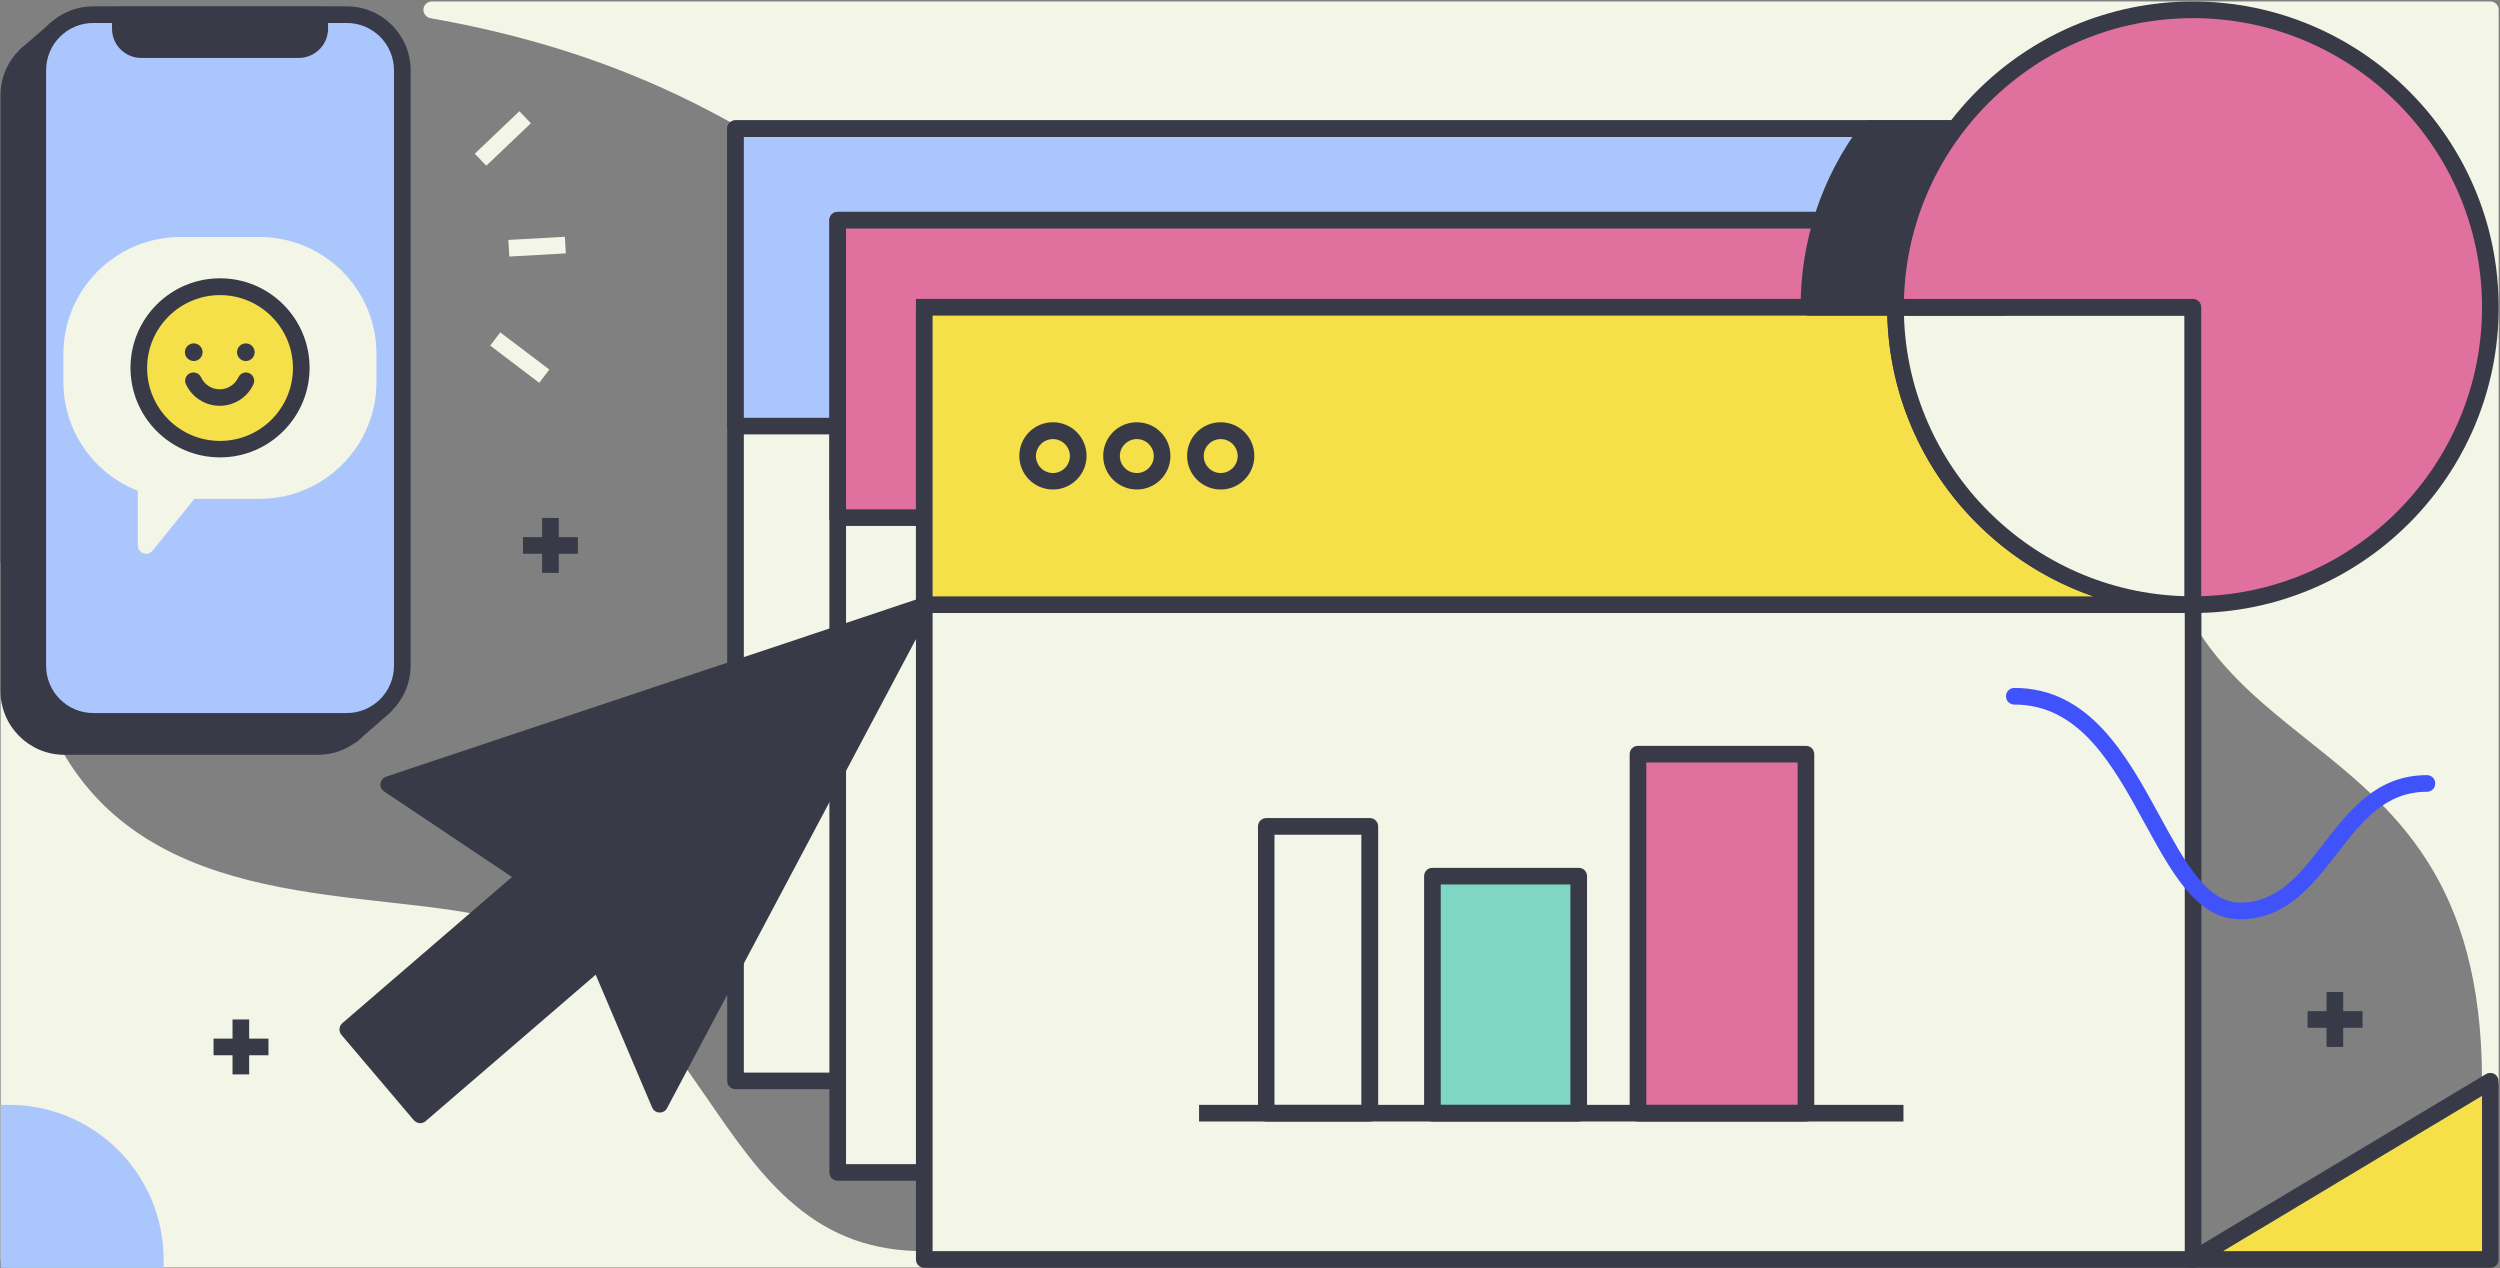
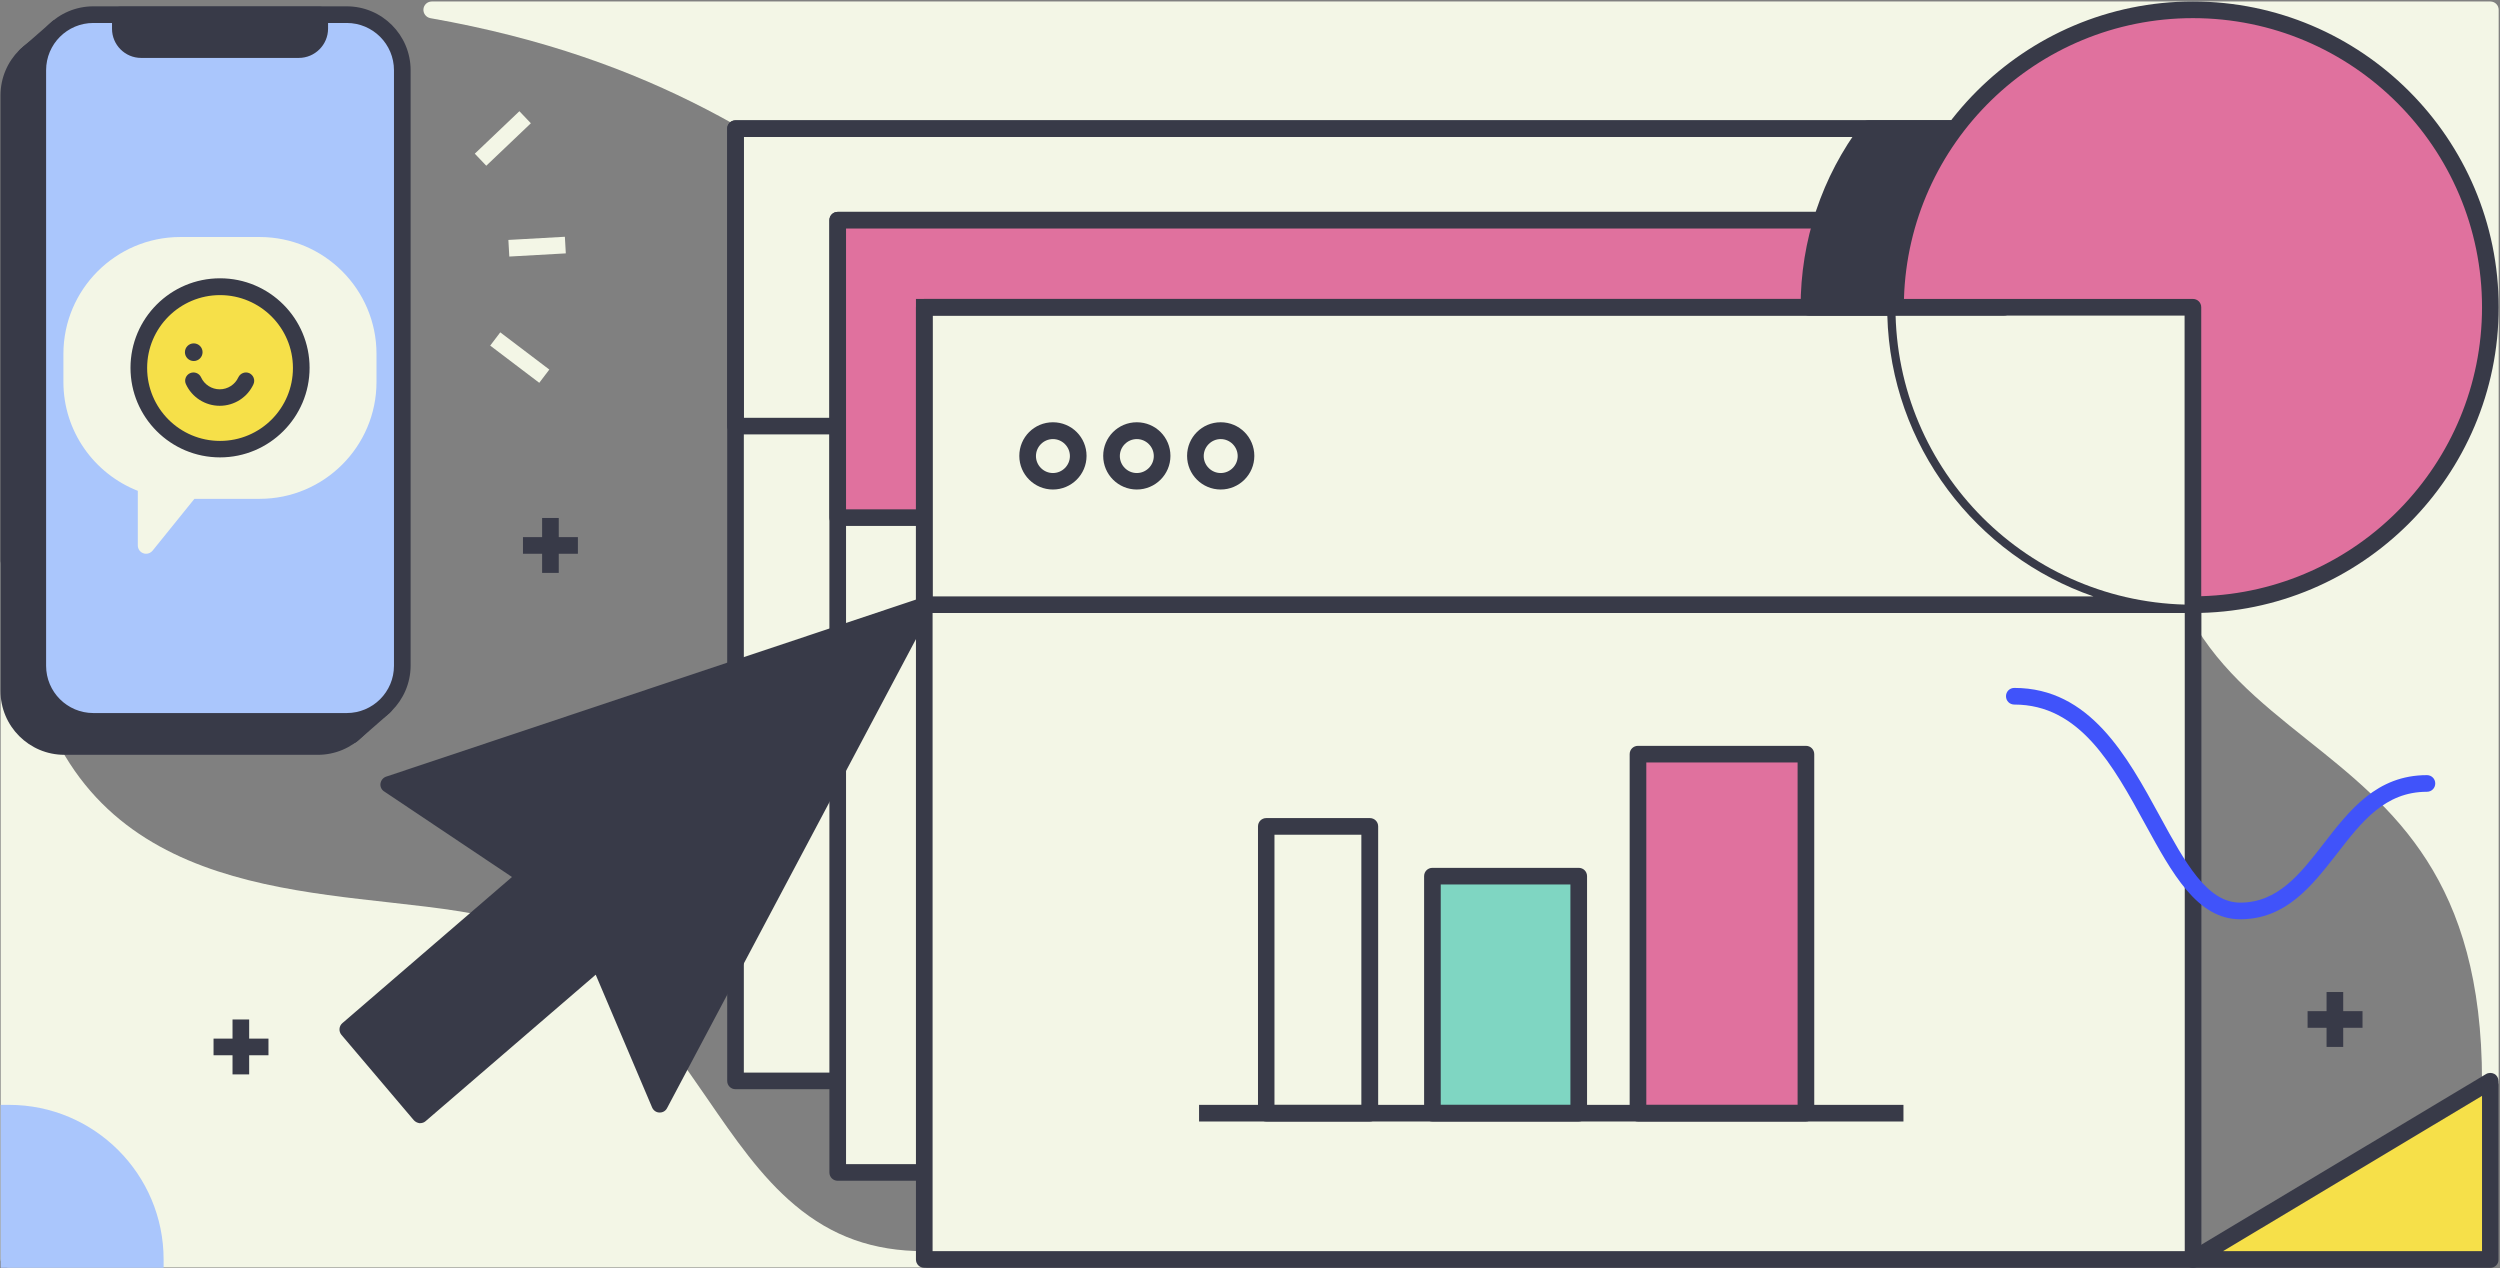
<svg xmlns="http://www.w3.org/2000/svg" width="1502" height="762" version="1.1" viewBox="0 0 1502 762">
  <rect x="0" y="0" width="1502" height="762" fill="#808080" stroke="none" />
  <title>abstract-working-process</title>
  <desc>Created with Sketch.</desc>
  <g id="Page-1" fill="none" fill-rule="evenodd" stroke="none" stroke-width="1">
    <g id="abstract-working-process" transform="translate(-230, -159)">
      <g id="Group" transform="translate(230, 159)">
        <path id="Path" fill="#F3F6E6" fill-rule="nonzero" d="M555.3,751.7 C524.7,751.7 500,742.9 477.5,724 C457.2,707 441.4,684 424.7,659.7 C396.4,618.6 367.1,576.2 312.4,556.2 C291.6,548.6 263.7,545.5 234.2,542.2 C136.7,531.4 15.4,518 10.4,338.5 C10.3,335.8 8.1,333.6 5.3,333.6 C2.6,333.6 0.4,335.9 0.4,338.6 L0.4,756.5 C0.4,759.3 2.6,761.5 5.4,761.5 L555.3,761.5 C558.1,761.5 560.3,759.3 560.3,756.5 C560.3,753.7 558,751.7 555.3,751.7 Z" />
        <path id="Path" fill="#F3F6E6" fill-rule="nonzero" d="M1496.2,0.9 L259.4,0.9 C256.8,0.9 254.6,2.9 254.4,5.5 C254.2,8.1 256,10.4 258.5,10.9 C395.2,35 469.2,89 540.8,141.2 C595.8,181.3 647.8,219.2 724.1,240.9 C809.6,265.2 912.9,265.2 1049,240.9 C1117.2,228.8 1172.3,234.7 1217.6,259.1 C1256.8,280.2 1288,315 1313.1,365.5 C1330,399.6 1357.3,421.4 1386.1,444.4 C1437.8,485.6 1491.2,528.2 1491.2,649.6 C1491.2,652.4 1493.4,654.6 1496.2,654.6 C1499,654.6 1501.2,652.4 1501.2,649.6 L1501.2,5.9 C1501.2,3.1 1499,0.9 1496.2,0.9 Z" />
        <g fill-rule="nonzero">
          <g transform="translate(436, 72)">
            <rect id="Rectangle" width="762.3" height="572.1" x="5.9" y="5.3" fill="#F3F6E6" />
            <path id="Shape" fill="#383A48" d="M768.1,582.4 L5.9,582.4 C3.1,582.4 0.9,580.2 0.9,577.4 L0.9,5.3 C0.9,2.5 3.1,0.3 5.9,0.3 L768.2,0.3 C771,0.3 773.2,2.5 773.2,5.3 L773.2,577.4 C773.1,580.1 770.9,582.4 768.1,582.4 Z M10.9,572.4 L763.2,572.4 L763.2,10.3 L10.9,10.3 L10.9,572.4 Z" />
          </g>
          <g transform="translate(436, 72)">
-             <rect id="Rectangle" width="762.3" height="178.7" x="5.9" y="5.3" fill="#AAC6FC" />
            <path id="Shape" fill="#383A48" d="M768.1,189 L5.9,189 C3.1,189 0.9,186.8 0.9,184 L0.9,5.3 C0.9,2.5 3.1,0.3 5.9,0.3 L768.2,0.3 C771,0.3 773.2,2.5 773.2,5.3 L773.2,184 C773.1,186.7 770.9,189 768.1,189 Z M10.9,179 L763.2,179 L763.2,10.3 L10.9,10.3 L10.9,179 Z" />
          </g>
        </g>
        <g fill-rule="nonzero">
          <g transform="translate(498, 127)">
            <rect id="Rectangle" width="762.3" height="572.1" x="5.3" y="5.3" fill="#F3F6E6" />
            <path id="Shape" fill="#383A48" d="M767.5,582.4 L5.3,582.4 C2.5,582.4 0.3,580.2 0.3,577.4 L0.3,5.3 C0.3,2.5 2.5,0.3 5.3,0.3 L767.6,0.3 C770.4,0.3 772.6,2.5 772.6,5.3 L772.6,577.4 C772.5,580.1 770.3,582.4 767.5,582.4 Z M10.3,572.4 L762.6,572.4 L762.6,10.3 L10.3,10.3 L10.3,572.4 Z" />
          </g>
          <g transform="translate(498, 127)">
            <rect id="Rectangle" width="762.3" height="178.7" x="5.3" y="5.3" fill="#E0719E" />
            <path id="Shape" fill="#383A48" d="M767.5,189 L5.3,189 C2.5,189 0.3,186.8 0.3,184 L0.3,5.3 C0.3,2.5 2.5,0.3 5.3,0.3 L767.6,0.3 C770.4,0.3 772.6,2.5 772.6,5.3 L772.6,184 C772.5,186.7 770.3,189 767.5,189 Z M10.3,179 L762.6,179 L762.6,10.3 L10.3,10.3 L10.3,179 Z" />
          </g>
        </g>
        <g fill-rule="nonzero" transform="translate(550, 179)">
          <g>
            <rect id="Rectangle" width="762.3" height="572.1" x="5.3" y="5.6" fill="#F3F6E6" />
            <path id="Shape" fill="#383A48" d="M767.5,582.7 L5.3,582.7 C2.5,582.7 0.3,580.5 0.3,577.7 L0.3,5.6 C0.3,2.8 2.5,0.6 5.3,0.6 L767.6,0.6 C770.4,0.6 772.6,2.8 772.6,5.6 L772.6,577.7 C772.5,580.5 770.3,582.7 767.5,582.7 Z M10.3,572.7 L762.6,572.7 L762.6,10.6 L10.3,10.6 L10.3,572.7 Z" />
          </g>
          <g>
-             <path id="Path" fill="#F6E049" d="M767.5,184.3 L5.3,184.3 L5.3,5.6 L588.9,5.6 C588.8,104.3 668.8,184.3 767.5,184.3 Z" />
            <path id="Shape" fill="#383A48" d="M767.5,189.3 L0.3,189.3 L0.3,0.6 L593.9,0.6 L593.9,5.6 C593.9,101.4 671.8,179.3 767.6,179.3 L767.5,189.3 L767.5,189.3 Z M10.3,179.3 L707.7,179.3 C637.2,154.9 586,88.8 583.9,10.6 L10.3,10.6 L10.3,179.3 Z" />
          </g>
          <g id="Shape" fill="#383A48">
            <path d="M20.6,41.1 C9.5,41.1 0.4,32.1 0.4,20.9 C0.4,9.7 9.4,0.7 20.6,0.7 C31.8,0.7 40.8,9.7 40.8,20.9 C40.8,32.1 31.7,41.1 20.6,41.1 Z M20.6,10.8 C15,10.8 10.4,15.4 10.4,21 C10.4,26.6 15,31.2 20.6,31.2 C26.2,31.2 30.8,26.6 30.8,21 C30.8,15.4 26.2,10.8 20.6,10.8 Z" transform="translate(62, 74)" />
            <path d="M71,41.1 C59.9,41.1 50.8,32.1 50.8,20.9 C50.8,9.7 59.8,0.7 71,0.7 C82.2,0.7 91.2,9.7 91.2,20.9 C91.2,32.1 82.1,41.1 71,41.1 Z M71,10.8 C65.4,10.8 60.8,15.4 60.8,21 C60.8,26.6 65.4,31.2 71,31.2 C76.6,31.2 81.2,26.6 81.2,21 C81.2,15.4 76.6,10.8 71,10.8 Z" transform="translate(62, 74)" />
            <path d="M121.4,41.1 C110.3,41.1 101.2,32.1 101.2,20.9 C101.2,9.7 110.2,0.7 121.4,0.7 C132.6,0.7 141.6,9.7 141.6,20.9 C141.6,32.1 132.5,41.1 121.4,41.1 Z M121.4,10.8 C115.8,10.8 111.2,15.4 111.2,21 C111.2,26.6 115.8,31.2 121.4,31.2 C127,31.2 131.6,26.6 131.6,21 C131.6,15.4 127,10.8 121.4,10.8 Z" transform="translate(62, 74)" />
          </g>
          <g transform="translate(170, 269)">
            <g transform="translate(259, 0)">
              <rect id="Rectangle" width="100.9" height="215.7" x="5.1" y="5.1" fill="#E0719E" />
              <path id="Shape" fill="#383A48" d="M106,225.8 L5.1,225.8 C2.3,225.8 0.1,223.6 0.1,220.8 L0.1,5.1 C0.1,2.3 2.3,0.1 5.1,0.1 L106,0.1 C108.8,0.1 111,2.3 111,5.1 L111,220.8 C111,223.5 108.8,225.8 106,225.8 Z M10.1,215.8 L101,215.8 L101,10.1 L10.1,10.1 L10.1,215.8 Z" />
            </g>
            <g transform="translate(135, 73)">
              <rect id="Rectangle" width="87.9" height="142.3" x="5.6" y="5.4" fill="#7FD6C2" />
              <path id="Shape" fill="#383A48" d="M93.5,152.8 L5.6,152.8 C2.8,152.8 0.6,150.6 0.6,147.8 L0.6,5.4 C0.6,2.6 2.8,0.4 5.6,0.4 L93.5,0.4 C96.3,0.4 98.5,2.6 98.5,5.4 L98.5,147.7 C98.5,150.5 96.3,152.8 93.5,152.8 Z M10.6,142.8 L88.5,142.8 L88.5,10.4 L10.6,10.4 L10.6,142.8 Z" />
            </g>
            <g transform="translate(35, 43)">
              <rect id="Rectangle" width="62.2" height="172.3" x="5.7" y="5.5" fill="#F3F6E6" />
              <path id="Shape" fill="#383A48" d="M68,182.8 L5.8,182.8 C3,182.8 0.8,180.6 0.8,177.8 L0.8,5.5 C0.8,2.7 3,0.5 5.8,0.5 L68,0.5 C70.8,0.5 73,2.7 73,5.5 L73,177.8 C73,180.5 70.8,182.8 68,182.8 Z M10.7,172.8 L62.9,172.8 L62.9,10.5 L10.7,10.5 L10.7,172.8 Z" />
            </g>
            <rect id="Rectangle" width="423.2" height="10" x=".4" y="215.8" fill="#383A48" />
          </g>
        </g>
        <g fill-rule="nonzero" transform="translate(1133, 179)">
          <path id="Path" fill="#F3F6E6" d="M184.5,5.6 L184.5,184.3 C85.8,184.3 5.8,104.3 5.8,5.6 L184.5,5.6 L184.5,5.6 Z" />
-           <path id="Shape" fill="#383A48" d="M184.5,189.3 C83.2,189.3 0.8,106.9 0.8,5.6 C0.8,2.8 3,0.6 5.8,0.6 L184.5,0.6 C187.3,0.6 189.5,2.8 189.5,5.6 L189.5,184.3 C189.5,187.1 187.3,189.3 184.5,189.3 Z M10.9,10.6 C13.5,102.4 87.7,176.6 179.5,179.2 L179.5,10.6 L10.9,10.6 Z" />
        </g>
        <path id="Path" fill="#383A48" fill-rule="nonzero" d="M1204.1,72.3 L1122.6,72.3 C1121,72.3 1119.5,73 1118.6,74.3 C1094.5,106.3 1081.8,144.5 1081.8,184.6 C1081.8,187.4 1084,189.6 1086.8,189.6 L1204.1,189.6 C1206.9,189.6 1209.1,187.4 1209.1,184.6 L1209.1,77.3 C1209.1,74.5 1206.9,72.3 1204.1,72.3 Z" />
        <g fill-rule="nonzero" transform="translate(1133, 0)">
          <path id="Path" fill="#E0719E" d="M363.2,184.6 C363.2,283.3 283.2,363.3 184.5,363.3 L184.5,184.6 L5.8,184.6 C5.8,85.9 85.8,5.9 184.5,5.9 C283.2,5.9 363.2,85.9 363.2,184.6 Z" />
          <path id="Shape" fill="#383A48" d="M184.5,368.3 C181.7,368.3 179.5,366.1 179.5,363.3 L179.5,189.6 L5.8,189.6 C3,189.6 0.8,187.4 0.8,184.6 C0.8,83.3 83.2,0.9 184.5,0.9 C285.8,0.9 368.2,83.3 368.2,184.6 C368.2,285.9 285.8,368.3 184.5,368.3 Z M10.9,179.6 L184.5,179.6 C187.3,179.6 189.5,181.8 189.5,184.6 L189.5,358.2 C283,355.5 358.2,278.7 358.2,184.6 C358.2,88.8 280.3,10.9 184.5,10.9 C90.4,10.9 13.6,86.1 10.9,179.6 Z" />
        </g>
        <path id="Path" fill="#383A48" fill-rule="nonzero" d="M559.1,360.6 C557.8,359 555.6,358.4 553.7,359.1 L232,466.6 C230.2,467.2 228.9,468.8 228.6,470.7 C228.3,472.6 229.2,474.5 230.8,475.5 L307.6,526.9 L205.7,614.7 C203.6,616.5 203.4,619.6 205.1,621.7 L248.6,673 C249.5,674 250.7,674.6 252,674.8 C252.1,674.8 252.3,674.8 252.4,674.8 C253.6,674.8 254.8,674.4 255.7,673.6 L357.9,585.6 L391.8,665.4 C392.6,667.2 394.3,668.4 396.2,668.4 C398.1,668.5 399.9,667.5 400.8,665.7 L559.8,366.1 C560.7,364.4 560.4,362.1 559.1,360.6 Z" />
        <g fill-rule="nonzero" transform="translate(0, 3)">
          <g fill="#383A48" transform="translate(0, 15)">
            <path id="Path" d="M190.9,430.5 L38.7,430.5 C20.3,430.5 5.3,415.6 5.3,397.1 L5.3,39.3 C5.3,20.9 20.2,5.9 38.7,5.9 L190.9,5.9 C209.3,5.9 224.3,20.8 224.3,39.3 L224.3,397.1 C224.3,415.5 209.4,430.5 190.9,430.5 Z" />
            <path id="Shape" d="M190.9,435.5 L38.7,435.5 C17.5,435.5 0.3,418.3 0.3,397.1 L0.3,39.3 C0.3,18.1 17.5,0.9 38.7,0.9 L190.9,0.9 C212.1,0.9 229.3,18.1 229.3,39.3 L229.3,397.1 C229.3,418.3 212.1,435.5 190.9,435.5 Z M38.7,11 C23,11 10.3,23.7 10.3,39.4 L10.3,397.2 C10.3,412.9 23,425.6 38.7,425.6 L190.9,425.6 C206.6,425.6 219.3,412.9 219.3,397.2 L219.3,39.3 C219.3,23.6 206.6,10.9 190.9,10.9 L38.7,11 L38.7,11 Z" />
          </g>
          <g fill="#383A48" transform="translate(10, 8)">
            <polygon id="Path" points="24.5 5.7 5.6 22.3 28.4 40.5" />
            <path id="Shape" d="M28.4,45.5 C27.3,45.5 26.2,45.1 25.3,44.4 L2.5,26.2 C1.3,25.3 0.6,23.9 0.6,22.4 C0.6,20.9 1.2,19.5 2.3,18.5 L21.3,1.9 C22.7,0.7 24.7,0.3 26.4,1 C28.1,1.7 29.4,3.3 29.6,5.1 L33.5,39.9 C33.7,41.9 32.7,43.9 31,44.8 C30.1,45.3 29.2,45.5 28.4,45.5 Z M13.4,22.1 L22.1,29.1 L20.6,15.8 L13.4,22.1 Z" />
          </g>
          <g fill="#383A48" transform="translate(190, 396)">
            <polygon id="Path" points="21 42.8 41.1 25.3 5.7 5.8" />
            <path id="Shape" d="M21,47.8 C20.6,47.8 20.2,47.8 19.9,47.7 C18.3,47.3 17,46.2 16.4,44.7 L1.1,7.7 C0.3,5.7 0.8,3.5 2.4,2.1 C4,0.7 6.3,0.4 8.2,1.5 L43.5,21.1 C44.9,21.9 45.9,23.3 46,24.9 C46.2,26.5 45.5,28.1 44.3,29.2 L24.3,46.7 C23.4,47.3 22.2,47.8 21,47.8 Z M15.8,17 L23,34.4 L32.4,26.2 L15.8,17 Z" />
          </g>
          <g transform="translate(17, 0)">
            <path id="Path" fill="#AAC6FC" d="M191.3,430.3 L39.1,430.3 C20.7,430.3 5.7,415.4 5.7,396.9 L5.7,39.2 C5.7,20.8 20.6,5.8 39.1,5.8 L191.3,5.8 C209.7,5.8 224.7,20.7 224.7,39.2 L224.7,397 C224.6,415.4 209.7,430.3 191.3,430.3 Z" />
            <path id="Shape" fill="#383A48" d="M191.3,435.3 L39.1,435.3 C17.9,435.3 0.7,418.1 0.7,396.9 L0.7,39.2 C0.7,18 17.9,0.8 39.1,0.8 L191.3,0.8 C212.5,0.8 229.7,18 229.7,39.2 L229.7,397 C229.6,418.1 212.4,435.3 191.3,435.3 Z M39.1,10.8 C23.4,10.8 10.7,23.5 10.7,39.2 L10.7,397 C10.7,412.7 23.4,425.4 39.1,425.4 L191.3,425.4 C207,425.4 219.7,412.7 219.7,397 L219.7,39.2 C219.7,23.5 207,10.8 191.3,10.8 L39.1,10.8 Z" />
          </g>
          <path id="Path" fill="#F3F6E6" d="M156,139.4 L108.3,139.4 C69.6,139.4 38.1,170.9 38.1,209.6 L38.1,226.5 C38.1,256.2 56.6,281.6 82.8,291.9 L82.8,324.7 C82.8,326.8 84.1,328.7 86.1,329.4 C86.6,329.6 87.2,329.7 87.8,329.7 C89.3,329.7 90.7,329 91.7,327.8 L116.8,296.7 L156,296.7 C194.7,296.7 226.2,265.2 226.2,226.5 L226.2,209.6 C226.2,170.9 194.7,139.4 156,139.4 Z" />
          <g fill="#383A48" transform="translate(67, 1)">
            <path id="Path" d="M112.5,25.8 L17.8,25.8 C10.9,25.8 5.3,20.2 5.3,13.3 L5.3,5 L125.1,5 L125.1,13.2 C125.1,20.2 119.5,25.8 112.5,25.8 Z" />
            <path id="Shape" d="M112.5,30.8 L17.8,30.8 C8.1,30.8 0.3,22.9 0.3,13.3 L0.3,5 C0.3,2.2 2.5,0 5.3,0 L125.1,0 C127.9,0 130.1,2.2 130.1,5 L130.1,13.2 C130.1,22.9 122.2,30.8 112.5,30.8 Z M10.2,10 L10.2,13.2 C10.2,17.4 13.6,20.7 17.7,20.7 L112.4,20.7 C116.6,20.7 119.9,17.3 119.9,13.2 L119.9,10 L10.2,10 Z" />
          </g>
          <g transform="translate(78, 164)">
            <circle id="Oval" cx="54.2" cy="54.1" r="48.8" fill="#F6E049" />
            <path id="Shape" fill="#383A48" d="M54.2,107.8 C24.5,107.8 0.4,83.7 0.4,54 C0.4,24.3 24.5,0.2 54.2,0.2 C83.9,0.2 108,24.3 108,54 C108,83.7 83.8,107.8 54.2,107.8 Z M54.2,10.3 C30.1,10.3 10.4,29.9 10.4,54.1 C10.4,78.3 30,97.9 54.2,97.9 C78.4,97.9 98,78.3 98,54.1 C98,29.9 78.3,10.3 54.2,10.3 Z" />
          </g>
          <circle id="Oval" cx="116.4" cy="208.6" r="5.3" fill="#383A48" />
-           <circle id="Oval" cx="147.7" cy="208.6" r="5.3" fill="#383A48" />
          <path id="Path" fill="#383A48" d="M132,240.8 C123.3,240.8 115.3,235.7 111.7,227.8 C110.5,225.3 111.7,222.3 114.2,221.2 C116.7,220.1 119.7,221.2 120.8,223.7 C122.8,228.1 127.2,230.9 132,230.9 C136.8,230.9 141.2,228.1 143.2,223.7 C144.4,221.2 147.3,220.1 149.8,221.2 C152.3,222.4 153.4,225.3 152.3,227.8 C148.7,235.7 140.8,240.8 132,240.8 Z" />
        </g>
        <path id="Path" fill="#4053FA" fill-rule="nonzero" d="M1345.9,552.3 C1320,552.3 1304.9,524.5 1288.8,495.1 C1269.5,459.8 1249.6,423.3 1210.2,423.3 C1207.4,423.3 1205.2,421.1 1205.2,418.3 C1205.2,415.5 1207.4,413.3 1210.2,413.3 C1255.6,413.3 1277.9,454.2 1297.6,490.3 C1312.8,518.2 1326,542.3 1345.9,542.3 C1368.5,542.3 1381.9,525.1 1396,506.9 C1411.7,486.6 1428,465.7 1458.1,465.7 C1460.9,465.7 1463.1,467.9 1463.1,470.7 C1463.1,473.5 1460.9,475.7 1458.1,475.7 C1432.8,475.7 1418.8,493.8 1403.9,513.1 C1388.9,532.3 1373.4,552.3 1345.9,552.3 Z" />
        <g fill-rule="nonzero" transform="translate(1312, 644)">
          <polygon id="Path" fill="#F6E049" points="5.5 112.7 184.2 112.7 184.2 5.6" />
          <path id="Shape" fill="#383A48" d="M184.2,117.7 L5.5,117.7 C3.3,117.7 1.3,116.2 0.7,114 C0.1,111.8 1,109.5 2.9,108.4 L181.6,1.3 C183.1,0.4 185.1,0.4 186.6,1.2 C188.2,2.1 189.1,3.7 189.1,5.6 L189.1,112.7 C189.2,115.5 187,117.7 184.2,117.7 Z M23.6,107.7 L179.2,107.7 L179.2,14.4 L23.6,107.7 Z" />
        </g>
        <g>
          <g transform="translate(314, 311) translate(0, 11)">
            <line id="Path" x1=".2" x2="33.2" y1="5.7" y2="5.7" />
            <rect id="Rectangle" width="33" height="10" x=".2" y=".7" fill="#383A48" fill-rule="nonzero" />
          </g>
          <g transform="translate(314, 311) translate(11, 0)">
            <line id="Path" x1="5.7" x2="5.7" y1="33.2" y2=".2" />
            <rect id="Rectangle" width="10" height="33" x=".7" y=".2" fill="#383A48" fill-rule="nonzero" />
          </g>
        </g>
        <g>
          <g transform="translate(1386, 596) translate(0, 11)">
            <line id="Path" x1=".4" x2="33.3" y1="5.5" y2="5.5" />
            <rect id="Rectangle" width="33" height="10" x=".4" y=".5" fill="#383A48" fill-rule="nonzero" />
          </g>
          <g transform="translate(1386, 596) translate(11, 0)">
            <line id="Path" x1="5.8" x2="5.8" y1="33" y2="0" />
            <rect id="Rectangle" width="10" height="33" x=".8" y="0" fill="#383A48" fill-rule="nonzero" />
          </g>
        </g>
        <g>
          <g transform="translate(128, 612) translate(0, 12)">
            <line id="Path" x1=".3" x2="33.2" y1="5" y2="5" />
            <rect id="Rectangle" width="33" height="10" x=".3" y="0" fill="#383A48" fill-rule="nonzero" />
          </g>
          <g transform="translate(128, 612) translate(11, 0)">
            <line id="Path" x1="5.7" x2="5.7" y1="33.5" y2=".5" />
            <rect id="Rectangle" width="10" height="33" x=".7" y=".5" fill="#383A48" fill-rule="nonzero" />
          </g>
        </g>
        <path id="Path" fill="#AAC6FC" fill-rule="nonzero" d="M5.4,663.8 L0.4,663.8 L0.4,761.7 L98.3,761.7 L98.3,756.7 C98.3,705.4 56.6,663.8 5.4,663.8 Z" />
        <g id="Rectangle" fill="#F3F6E6" fill-rule="nonzero" transform="translate(285, 66)">
          <rect width="37" height="10" x="-1.399" y="12.194" transform="translate(17.101, 17.194) rotate(-43.598) translate(-17.101, -17.194)" />
          <rect width="10" height="36.998" x="22.274" y="130.334" transform="translate(27.274, 148.833) rotate(-52.82) translate(-27.274, -148.833)" />
          <rect width="33.999" height="10" x="20.685" y="77.191" transform="translate(37.685, 82.191) rotate(-3.214) translate(-37.685, -82.191)" />
        </g>
      </g>
    </g>
  </g>
</svg>